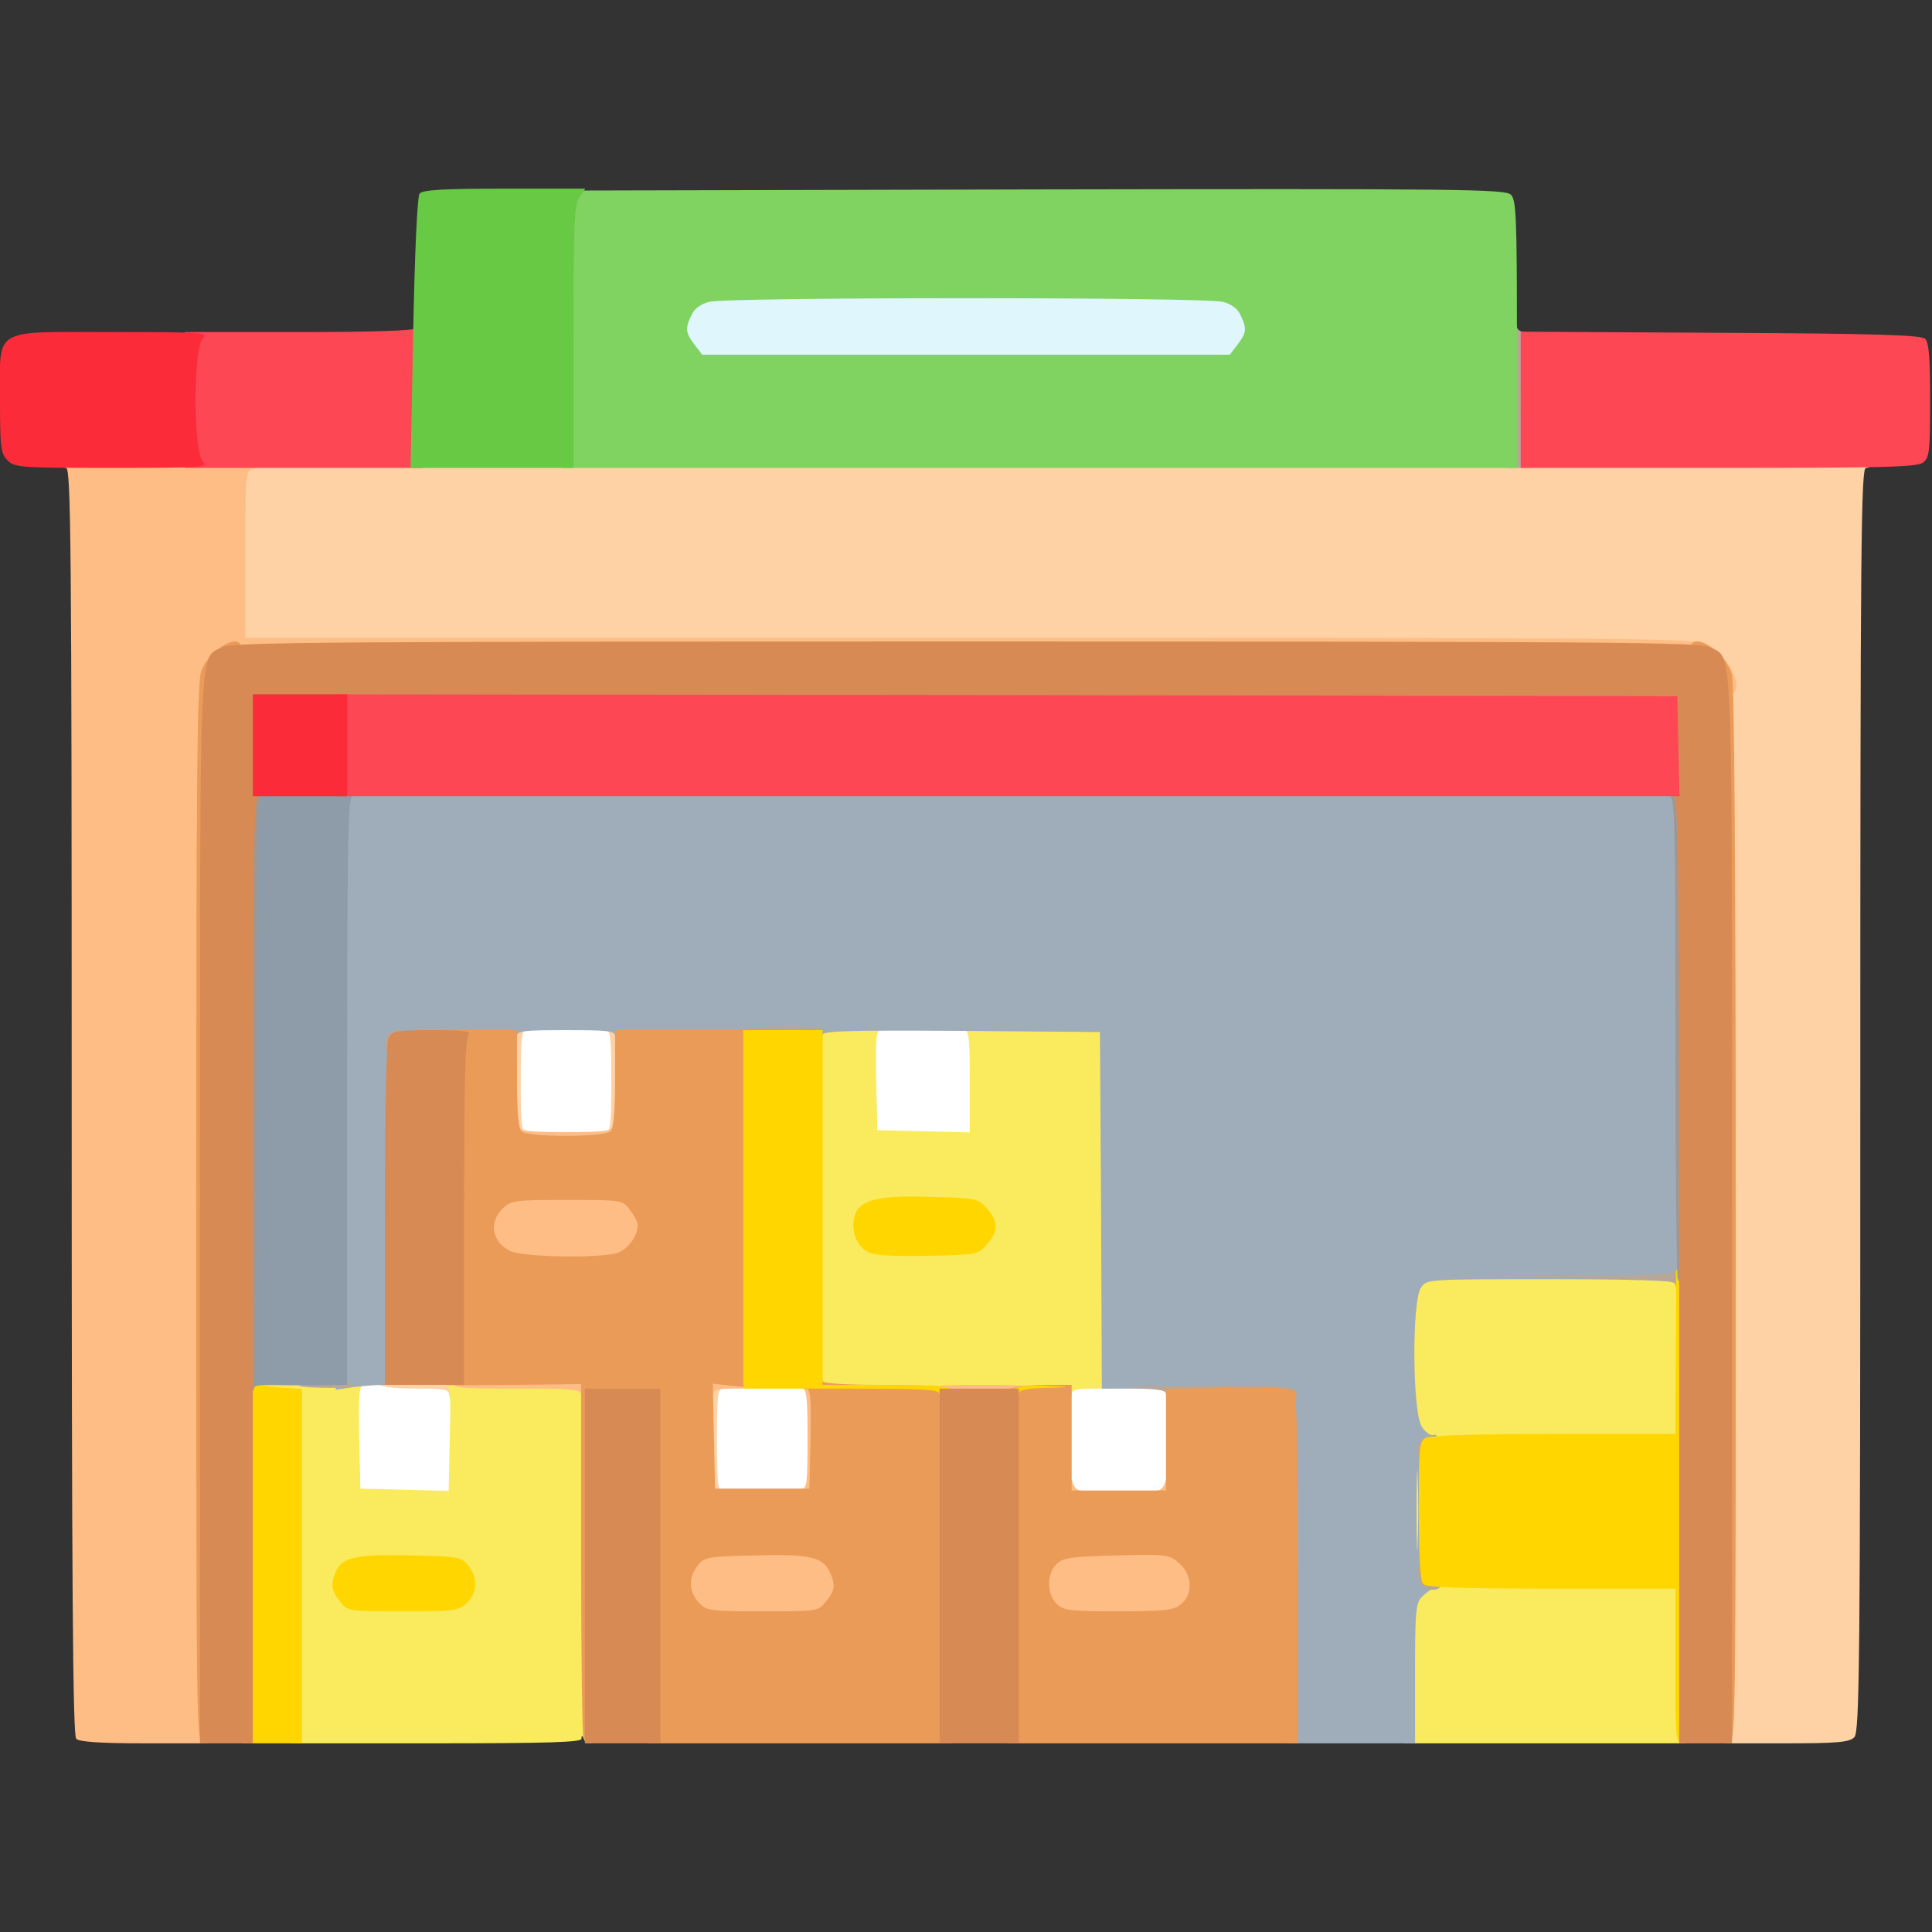
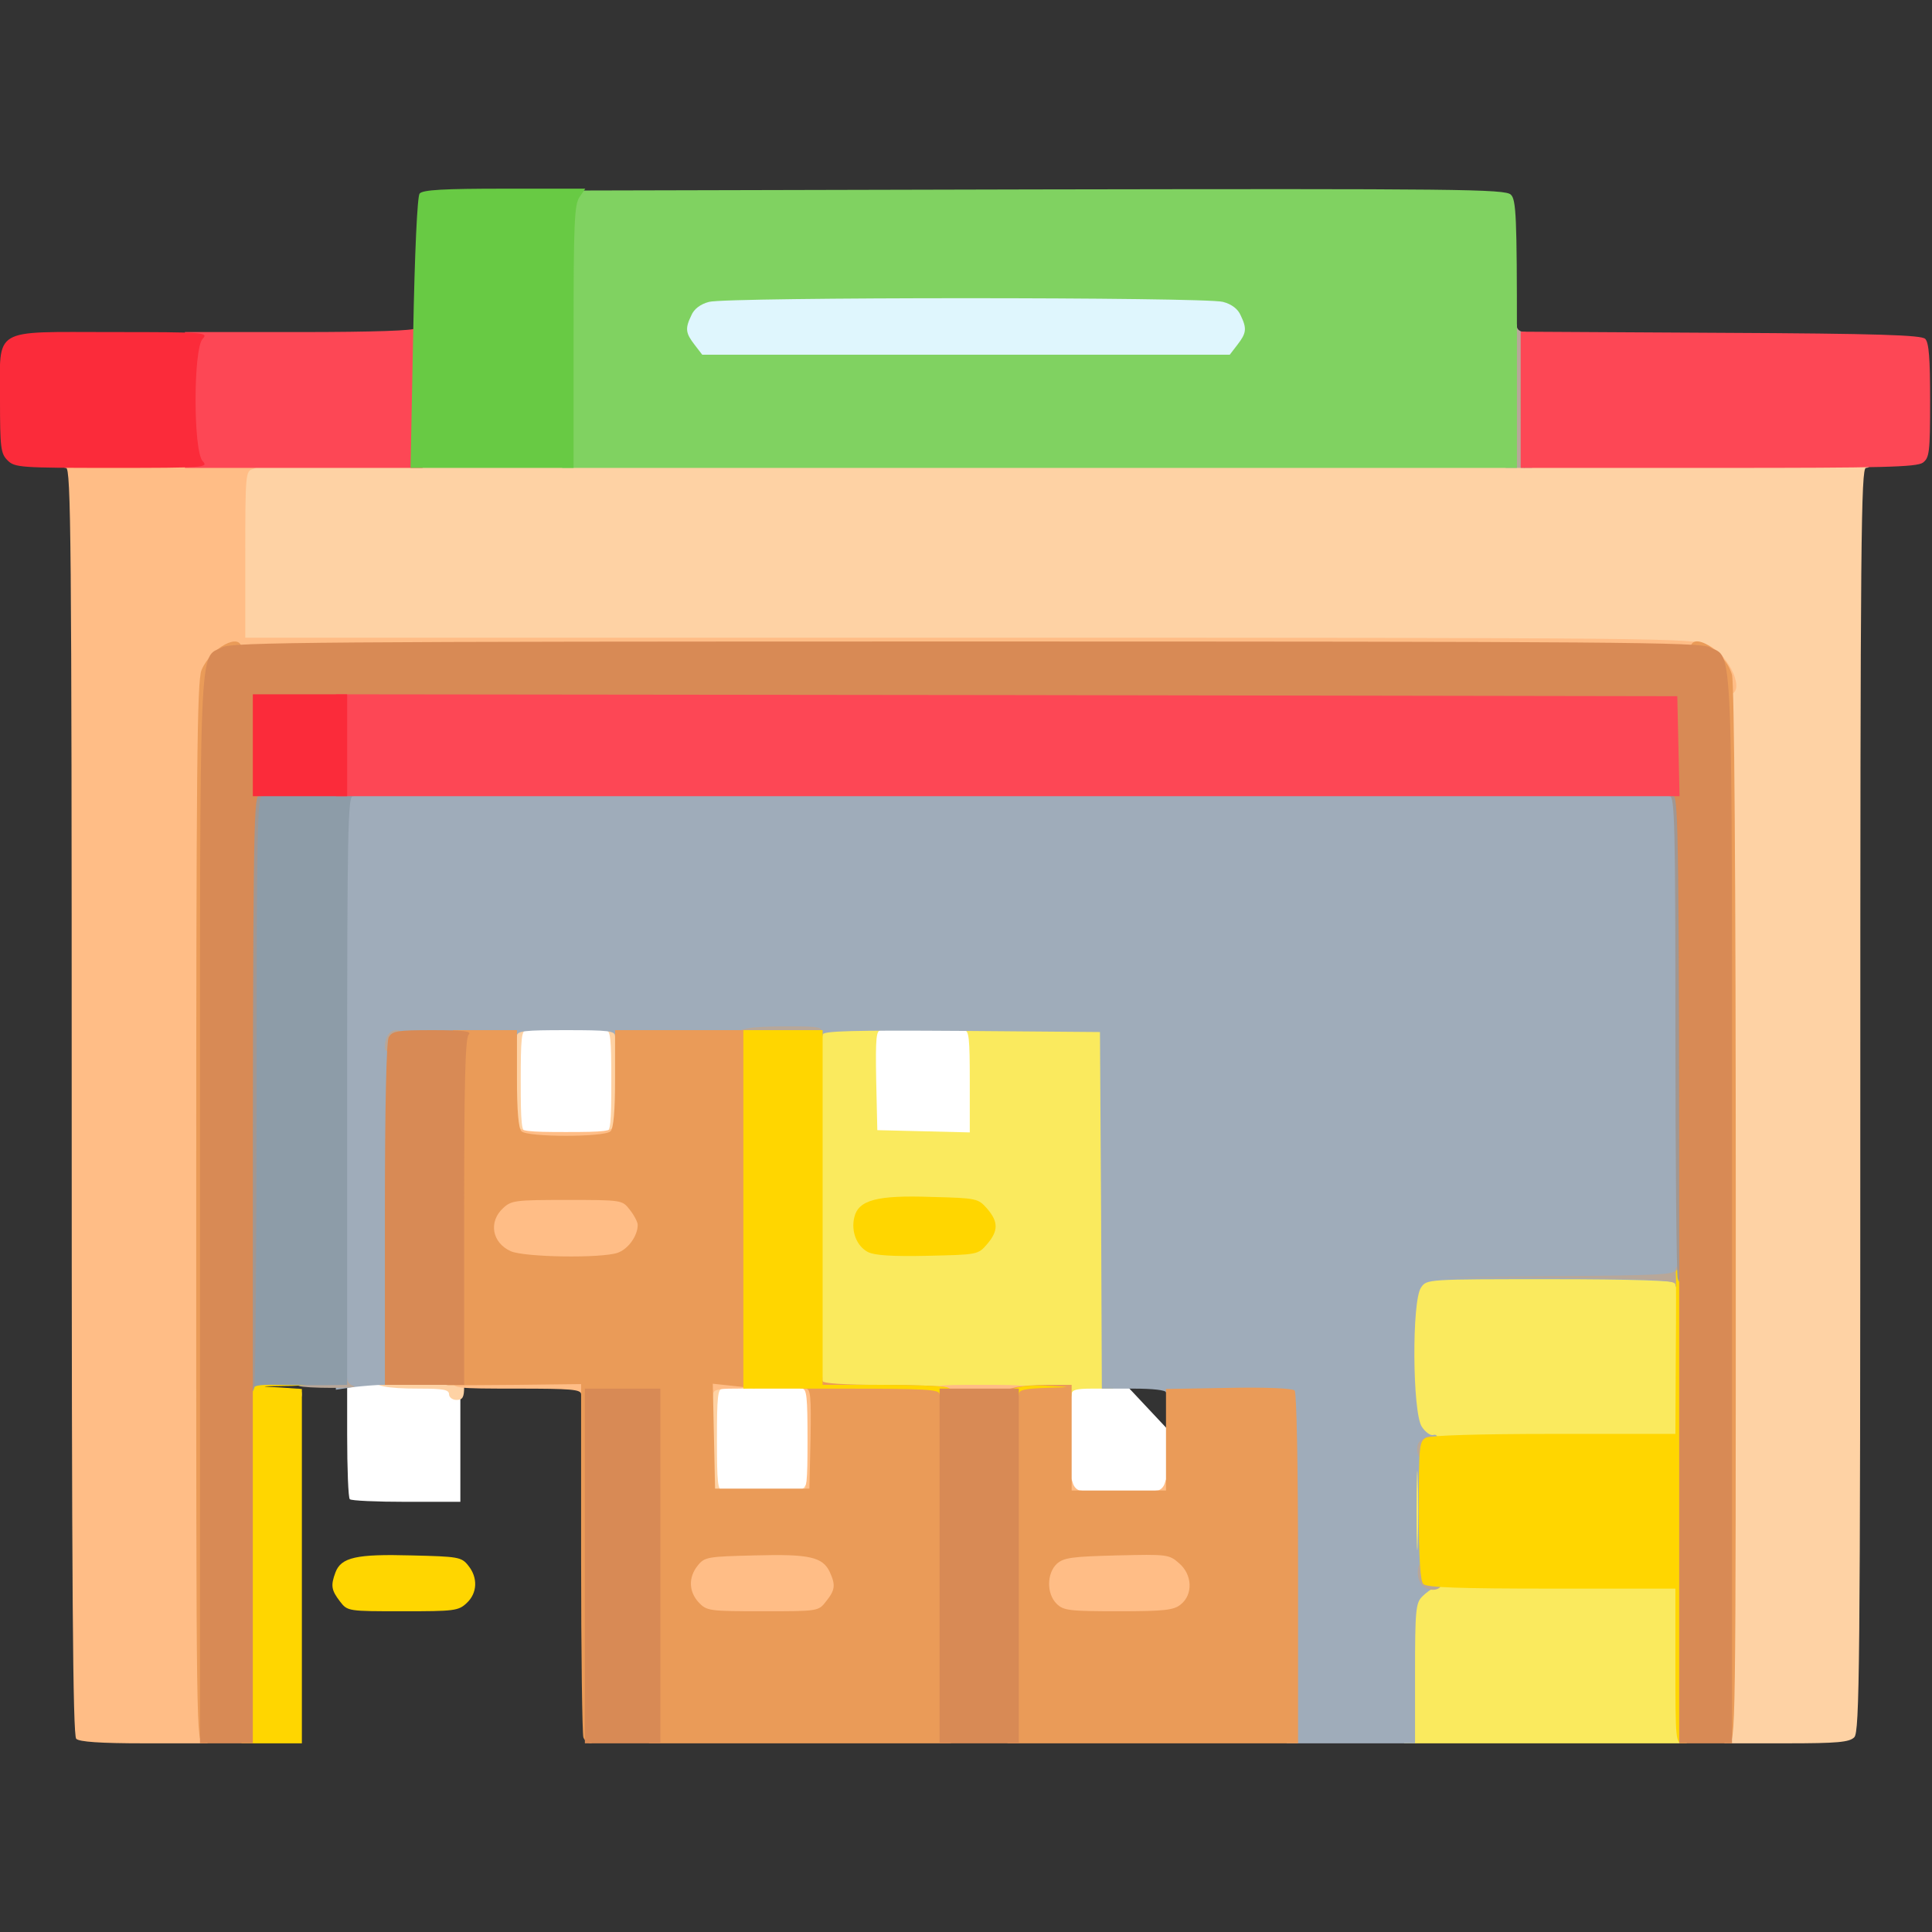
<svg xmlns="http://www.w3.org/2000/svg" width="512" height="512" viewBox="0 0 512 512" fill="none">
  <rect x="0" y="0" width="512" height="512" fill="#333333" stroke="none" />
  <g clip-path="url(#clip0_300_1288)">
    <path d="M92.7 397.3C92.3 397 92 389.2 92 380.2V363.7L101.8 364.3C107.1 364.7 113.9 365 116.8 365H122V381.5V398H107.7C99.8 398 93 397.7 92.7 397.3Z" fill="white" />
    <path d="M187 381.5V365H202H217L216.8 381.3L216.5 397.5L201.8 397.8L187 398.1V381.5Z" fill="white" />
-     <path d="M281.7 397.4C281.3 397 281 389.5 281 380.8V365H296.5H312L311.8 381.3L311.5 397.5L296.9 397.8C288.9 397.9 282.1 397.7 281.7 397.4Z" fill="white" />
+     <path d="M281.7 397.4C281.3 397 281 389.5 281 380.8V365H296.5L311.8 381.3L311.5 397.5L296.9 397.8C288.9 397.9 282.1 397.7 281.7 397.4Z" fill="white" />
    <path d="M135 286.5V270H150H165V286.5V303H150H135V286.5Z" fill="white" />
    <path d="M229.7 302.3C229.3 302 229 294.5 229 285.8V270H244.5H260V286.5V303H245.2C237 303 230 302.7 229.7 302.3Z" fill="white" />
    <path d="M181.1 94.4C179.7 92.6 179 90.3 179 87.4C179 81.1 180.7 78.2 184.9 77C189.8 75.7 322.2 75.7 327.1 77C331.3 78.2 333 81.1 333 87.4C333 90.3 332.3 92.6 330.9 94.4L328.9 97H256H183.1L181.1 94.4Z" fill="#DFF6FD" />
    <path d="M457 322.4C457 165.4 457.6 177.5 449.6 173.9C445.7 172.1 438.2 172 253.7 172H62L62.2 146.8L62.5 121.5L279.3 121.2C471.5 121 496 121.2 496 122.5C496 123.3 495.3 124 494.5 124C493.2 124 493 143.3 493 291.4C493 442.3 492.8 459 491.4 460.4C490.1 461.7 487 462 473.4 462H457V322.4Z" fill="#FED2A4" />
    <path d="M372 425.5C372 422.2 372.2 422 375.5 422C378.8 422 379 422.2 379 425.5C379 428.8 378.8 429 375.5 429C372.2 429 372 428.8 372 425.5Z" fill="#FED2A4" />
    <path d="M210 396.5C210 395.7 210.7 395 211.6 395C212.5 395 213.4 394.1 213.7 393C214.6 389.5 217 390.6 217 394.5C217 397.8 216.8 398 213.5 398C211.1 398 210 397.5 210 396.5Z" fill="#FED2A4" />
    <path d="M186 381V365H189.5C191.9 365 193 365.5 193 366.5C193 367.3 192.3 368 191.5 368C190.2 368 190 370.2 190 381.5C190 392.8 190.2 395 191.5 395C192.3 395 193 395.5 193 396C193 396.6 191.4 397 189.5 397H186V381Z" fill="#FED2A4" />
    <path d="M372 375.5C372 372.2 372.2 372 375.5 372C378.8 372 379 372.2 379 375.5C379 378.8 378.8 379 375.5 379C372.2 379 372 378.8 372 375.5Z" fill="#FED2A4" />
    <path d="M119 369.5C119 368.3 117.5 368 111.3 368C102.2 368 99 367.3 99 365.4C99 364.3 101.4 364 111 364H123V367.5C123 370.3 122.6 371 121 371C119.9 371 119 370.3 119 369.5Z" fill="#FED2A4" />
    <path d="M134 286V270H137.5C139.9 270 141 270.5 141 271.5C141 272.3 140.3 273 139.5 273C138.2 273 138 275.2 138 286.5C138 297.8 138.2 300 139.5 300C140.3 300 141 300.5 141 301C141 301.6 139.4 302 137.5 302H134V286Z" fill="#FED2A4" />
    <path d="M159 301C159 300.5 159.7 300 160.5 300C161.8 300 162 297.8 162 286.5C162 275.2 161.8 273 160.5 273C159.7 273 159 272.3 159 271.5C159 270.5 160.1 270 162.5 270H166V286V302H162.5C160.6 302 159 301.6 159 301Z" fill="#FED2A4" />
-     <path d="M77 416.5V371H71H65V367.5V364H70.3C81 364 98 365.3 98 366.2C98 366.6 97.3 367 96.5 367C95.2 367 95 369 95.2 380.8L95.5 394.5L107.2 394.8L118.9 395.1L119.2 381C119.5 368.2 119.3 367 117.8 367C116.8 367 116 366.6 116 366C116 365.4 123.5 365 136.5 365H157V413.5C157 457.4 156.6 465.5 154.7 460.8C154.3 459.8 154.1 459.8 154.1 460.8C154 461.7 145.6 462 115.5 462H77V416.5ZM120.5 422C122.7 419.6 121.9 417.3 118.5 416C114.3 414.4 98.4 414.8 95 416.5C91.6 418.3 91.3 419.6 93.7 422.2C95.1 423.7 96.9 424 107 424C117.3 424 118.9 423.8 120.5 422Z" fill="#FAEA5E" />
    <path d="M372.1 401.3C372.1 349.2 372.3 340.2 373.6 338.3L375 336H411H447V359.5V383H415.3C397.8 383 382.5 383.3 381.3 383.6C379 384.2 379 384.5 379 401.1V418H413H447V440V462H409.5H372.1V401.3Z" fill="#FAEA5E" />
    <path d="M248.3 370.3L215 370V320V270H225C233.2 270 235 270.3 235 271.5C235 272.3 234.3 273 233.5 273C232.2 273 232 274.9 232.2 286.3L232.5 299.5L244.8 299.8L257 300.1V286.5C257 275.2 256.8 273 255.5 273C254.7 273 254 272.3 254 271.5C254 270.2 256.7 270 274.3 270.2L294.5 270.5L294.8 319.3L295 368H289.5C285.3 368 284 368.3 284 369.5C284 370.3 283.4 370.9 282.8 370.8C282.1 370.6 266.5 370.4 248.3 370.3ZM258.2 327.3L260.4 325L258.2 322.8C256.4 320.9 254.7 320.5 246.7 320.2C235.5 319.7 229.6 321.5 230.2 325.2C230.7 329 234.5 330.1 245.7 329.8C254.8 329.5 256.2 329.2 258.2 327.3Z" fill="#FAEA5E" />
    <path d="M20.2 460.8C19.3 459.9 19 421 19 291.8C19 143.3 18.8 124 17.5 124C16.7 124 16 123.3 16 122.5C16 121.2 19.6 121 42.5 121C64.4 121 69 121.2 69 122.4C69 123.1 68.1 124 67 124.3C65.1 124.8 65 125.7 65 146.9V169H256.8C441.2 169 448.7 169.1 452.6 170.9C458.5 173.6 462.9 184 458.1 184C456.8 184 456 183 455.6 180.6C455.2 178.7 454.3 176.9 453.5 176.6C452.7 176.3 452 175.4 452 174.5C452 173.2 431.5 173 257.6 173H63.3L60.5 175.2C54.7 179.7 55 171.9 55 323V462H38.2C26.5 462 21 461.6 20.2 460.8Z" fill="#FFBD86" />
    <path d="M182.2 427.7C179.2 424.6 179.1 415.3 181.9 411.9C183.8 409.6 184.4 409.5 200 409.2C217.6 408.8 221 409.5 222.9 413.6C224.7 417.7 224.3 424.4 221.9 427.4L219.9 430H202.1C184.8 430 184.3 429.9 182.2 427.7Z" fill="#FFBD86" />
    <path d="M277 428C275.4 426.4 275 424.7 275 419.7C275 409.8 275.5 409.6 296 409.2C312.6 408.9 312.8 408.9 315.6 411.4C318.2 413.6 318.5 414.4 318.5 420C318.4 429.7 317.8 430 296.4 430C280.3 430 278.8 429.8 277 428Z" fill="#FFBD86" />
    <path d="M281 394.5C281 390.6 283.4 389.5 284.3 393C284.6 394.1 285.5 395 286.4 395C287.3 395 288 395.7 288 396.5C288 397.5 286.9 398 284.5 398C281.2 398 281 397.8 281 394.5Z" fill="#FFBD86" />
    <path d="M305 396.5C305 395.7 305.7 395 306.6 395C307.5 395 308.4 394.1 308.7 393C309.6 389.5 312 390.6 312 394.5C312 397.8 311.8 398 308.5 398C306.1 398 305 397.5 305 396.5Z" fill="#FFBD86" />
    <path d="M211 396C211 395.5 211.7 395 212.5 395C213.8 395 214 392.8 214 381.5C214 370.2 213.8 368 212.5 368C211.7 368 211 367.3 211 366.5C211 365.5 212.1 365 214.5 365H218V381V397H214.5C212.6 397 211 396.6 211 396Z" fill="#FFBD86" />
    <path d="M154 369.5C154 368.2 151.4 368 137 368C120.7 368 120 367.9 120 366C120 364.1 120.7 364 138.5 364H157V367.5C157 369.9 156.5 371 155.5 371C154.7 371 154 370.3 154 369.5Z" fill="#FFBD86" />
    <path d="M186 367.5V364H193C199.3 364 200 364.2 200 366C200 367.8 199.3 368 194.5 368C190.3 368 189 368.3 189 369.5C189 370.3 188.3 371 187.5 371C186.5 371 186 369.9 186 367.5Z" fill="#FFBD86" />
    <path d="M247 369C247 367.1 247.7 367 260 367C272.3 367 273 367.1 273 369C273 370.9 272.3 371 260 371C247.7 371 247 370.9 247 369Z" fill="#FFBD86" />
    <path d="M132.4 334.6C128.7 332.9 128 331.4 128 324.6C128 320.4 128.5 318.9 130.3 317.2C132.5 315.1 133.5 315 150.2 315H167.9L169.9 317.6C172.3 320.6 172.7 327.3 170.9 331.4C170.2 332.8 168.4 334.4 166.7 335C162.2 336.5 136.2 336.2 132.4 334.6Z" fill="#FFBD86" />
    <path d="M136 300.3C136.1 297.2 136.3 296.8 137.1 298.3C138 299.8 139.7 300 150 300C160.3 300 162 299.8 162.9 298.3C163.7 296.8 163.9 297.2 164 300.3V304H150H136V300.3Z" fill="#FFBD86" />
    <path d="M341 417.2C341 383.7 340.7 372.1 339.8 371.2C339 370.4 334 370 323.8 370C314.6 370 309 369.6 309 369C309 368.4 305.5 368 300.5 368H292L291.8 320.8L291.5 273.5L254.8 273.2C225.7 273 218 273.2 218 274.2C218 275.2 211.8 275.6 190.5 275.9C165.8 276.2 163 276 163 274.6C163 273.2 161.3 273 150 273C139.1 273 137 273.2 137 274.5C137 275.8 134.6 276 121.6 276C108.5 276 106.1 276.2 105.6 277.6C105.3 278.5 105 298.9 105 323.1V367H101.6C99.8 367 96.2 367.3 93.6 367.6L89 368.3V288.1V208H268H447V274.5C447 332.9 446.8 341 445.5 341C444.7 341 444 340.6 444 340C444 339.4 432.4 339 411.1 339C378.1 339 378.1 339 376.6 341.2C374.1 344.7 374.3 374.4 376.8 378.1C377.7 379.5 379.1 380.5 379.8 380.3C381.5 379.7 381.3 382.8 379.5 384.6C377.1 387 377.3 413.1 379.8 417.2C381.2 419.7 381.2 420.4 380.1 420.8C379.4 421 377.9 422.1 376.9 423.1C375.2 424.8 375 426.7 375 443.5V462H358H341V417.2ZM375.7 391.7C375.6 387.2 375.4 391.2 375.4 400.5C375.4 409.9 375.6 413.5 375.7 408.7C375.9 403.9 375.9 396.2 375.7 391.7Z" fill="#9FACBA" />
    <path d="M376.6 419.8C375.2 417.8 375.5 414 377.2 414C378.4 414 381.9 418.1 382 419.6C382 421.8 378.1 421.9 376.6 419.8Z" fill="#B8A799" />
    <path d="M375.7 385.1C375.2 382.9 375.9 381.6 378.3 380.7C379.5 380.2 380 380.6 380 381.9C380 386.6 376.8 389 375.7 385.1Z" fill="#B8A799" />
    <path d="M78 369.5C78 368.7 78.5 368 79 368C79.6 368 80 368.7 80 369.5C80 370.3 79.6 371 79 371C78.5 371 78 370.3 78 369.5Z" fill="#B8A799" />
-     <path d="M309 369.5C309 368.4 307.1 368 300.3 367.7C295.4 367.6 302.8 367.3 316.6 367.2C341.1 367 344 367.3 344 370.2C344 370.6 336.1 371 326.5 371C311.8 371 309 370.8 309 369.5Z" fill="#B8A799" />
    <path d="M79.3 367.3C78.6 367.1 78 366.2 78 365.4C78 364.3 79.6 364 85 364C90.4 364 92 364.3 92 365.4C92 366.2 92.8 367.1 93.8 367.3C94.7 367.6 92.1 367.8 88 367.8C83.9 367.8 79.9 367.6 79.3 367.3Z" fill="#B8A799" />
    <path d="M444 340.5C444 339.2 439.5 339 411.8 338.7L379.5 338.5L411.8 338.2C439.6 338 444 337.8 444 336.5C444 335.7 444.9 335 446 335C447.6 335 448 335.7 448 338.5C448 341.3 447.6 342 446 342C444.9 342 444 341.3 444 340.5Z" fill="#B8A799" />
    <path d="M102 277.6C102 274.8 103.2 273 105.1 273C107 273 107.5 274.6 106.4 277.4C105.6 279.4 102 279.5 102 277.6Z" fill="#B8A799" />
    <path d="M195 274.6C195 272.6 198.2 272 208.8 272C217.3 272 218 272.1 218 274C218 275.9 217.3 276 206.5 276C197.4 276 195 275.7 195 274.6Z" fill="#B8A799" />
    <path d="M399 104.5C399 87.8 399.2 85 400.5 85C401.3 85 402 85.7 402 86.5C402 87.3 402.9 88 404 88C405.9 88 406 88.7 406 106V124H402.5H399V104.5Z" fill="#B8A799" />
    <path d="M52 321.5C52 204.3 52.2 180.4 53.4 177.6C55.9 171.6 64 167.3 64 172C64 173.4 63.2 174.2 61.2 174.6C59.1 175 58.2 176 57.2 179.1C56.3 182.1 56 215.6 56 322.5C56 461.3 56 462 54 462C52 462 52 461.3 52 321.5Z" fill="#EA9B58" />
    <path d="M154.6 460.4C154.3 459.5 154 438.1 154 412.8V366.8L137.3 367C128 367.1 119.7 367.1 118.8 367.1C116.6 367 116.4 364 118.5 364C119.8 364 120 358.3 120 318.5V273H128.5H137V285.8C137 294.4 137.4 299 138.2 299.8C139.8 301.4 160.2 301.4 161.8 299.8C162.6 299 163 294.4 163 285.8V273H181.5H200V320.4V367.9L194.5 367.3L188.9 366.7L189.2 380.6L189.5 394.5H202H214.5L214.8 381.3C215 369.9 214.8 368 213.5 368C212.7 368 212 367.3 212 366.5C212 365.5 213 365 215 365C216.7 365 218 365.5 218 366C218 366.6 223.8 367 233.4 367C241.9 367 249.5 367.3 250.4 367.6C251.8 368.1 252 373.3 252 415.1V462H212H172V416.5V371H165H158V416.5C158 454.7 157.8 462 156.6 462C155.8 462 154.9 461.3 154.6 460.4ZM218.9 424.4C221.3 421.4 221.5 420.1 219.9 416.6C218 412.6 214.5 411.8 200 412.2C187.6 412.5 186.7 412.6 184.9 414.9C182.4 418 182.5 421.8 185.2 424.7C187.3 426.9 188 427 202.1 427C216.8 427 216.9 427 218.9 424.4ZM163.7 332C166.5 331 169 327.5 169 324.6C169 323.9 168.1 322.1 166.9 320.6C164.9 318 164.8 318 150.2 318C136.6 318 135.5 318.1 133.3 320.2C129.4 323.8 130.4 329.4 135.4 331.6C139.2 333.2 159.3 333.5 163.7 332Z" fill="#EA9B58" />
    <path d="M267 415.1V368.2L269.3 367.6C270.5 367.3 274.3 367 277.8 367H284V381V395H296.5H309V381.5V368.1L325.6 367.8C335.1 367.6 342.5 367.9 343.1 368.5C343.6 369 344 387.9 344 415.7V462H305.5H267V415.1ZM312.9 425.2C316.2 422.6 316 417.3 312.5 414.3C309.8 411.9 309.3 411.9 296 412.2C284.1 412.5 281.9 412.8 280.1 414.4C277.4 416.9 277.3 422.3 280 425C281.8 426.8 283.3 427 296.4 427C308.6 427 311.1 426.7 312.9 425.2Z" fill="#EA9B58" />
    <path d="M456 322.5C456 215.6 455.7 182.1 454.8 179.1C453.8 176 452.9 175 450.8 174.6C448.8 174.2 448 173.4 448 172C448 166.8 457.2 172.5 459 178.8C459.6 181.2 460 230 460 322.3C460 461.3 460 462 458 462C456 462 456 461.3 456 322.5Z" fill="#EA9B58" />
    <path d="M64 413V363.9L73.3 364.6C78.3 365 82.7 365.4 82.9 365.6C84.1 366.7 81.3 367.3 75.3 367.3C68.6 367.4 68.6 367.4 74.3 367.7L80 368.1V415V462H72H64V413Z" fill="#FFD600" />
    <path d="M444 441.5V421H411.2C387 421 378.1 420.7 377.2 419.8C376.4 419 376 413.2 376 400.3C376 383.3 376.1 382 377.9 381C379.2 380.4 391.7 380 411.9 380H444L444.1 359.3C444.2 347.8 444.2 337.9 444.1 337.3C444 336.6 444.8 336 446 336C448 336 448 336.2 448 399C448 461.3 448 462 446 462C444.1 462 444 461.3 444 441.5Z" fill="#FFD600" />
    <path d="M90.1 424.4C87.8 421.4 87.6 420.2 88.9 416.7C90.4 412.7 94.5 411.8 109 412.2C121.4 412.5 122.3 412.6 124.1 414.9C126.7 418.1 126.5 422.2 123.7 424.8C121.5 426.9 120.4 427 106.8 427C92.2 427 92.1 427 90.1 424.4Z" fill="#FFD600" />
    <path d="M249 369.5C249 368.2 245.4 368 223 368H197V320.5V273H207.5H218V320V367H233.3C241.6 367 249.5 367.3 250.8 367.6C253.5 368.4 253.7 371 251 371C249.9 371 249 370.3 249 369.5Z" fill="#FFD600" />
    <path d="M267 369.5C267 367.7 271.9 366.8 279 367.3C284.1 367.6 283.9 367.6 277.3 367.8C271.6 368 270 368.3 270 369.5C270 370.3 269.3 371 268.5 371C267.7 371 267 370.3 267 369.5Z" fill="#FFD600" />
    <path d="M230 331.8C227 330.2 225.5 326.3 226.4 322.6C227.5 318 232.4 316.7 246.8 317.2C258.9 317.5 259.2 317.6 261.6 320.3C264.6 323.8 264.6 326.2 261.6 329.7C259.2 332.5 259.1 332.5 245.8 332.8C236.4 333 231.8 332.7 230 331.8Z" fill="#FFD600" />
    <path d="M65 289V208H80C92.7 208 95 208.2 95 209.5C95 210.3 94.3 211 93.5 211C92.2 211 92 220.3 92 289V367L86.3 367.1C83.1 367.1 77.5 367.1 73.8 367C68.2 366.9 67 367.2 67 368.4C67 369.3 66.6 370 66 370C65.3 370 65 342.3 65 289Z" fill="#8D9CA8" />
    <path d="M64 289V208H67.5C69.9 208 71 208.5 71 209.5C71 210.3 70.3 211 69.5 211C68.2 211 68 220.3 68 288.3C68 330.7 67.7 366.5 67.4 367.8C67 369 66.1 370 65.4 370C64.2 370 64 357.3 64 289Z" fill="#A19792" />
    <path d="M444.6 338.8C444.3 337.5 444 308.3 444 273.8C444 218.6 443.8 211 442.5 211C441.7 211 441 210.3 441 209.5C441 208.5 442.1 208 444.5 208H448V274.5C448 330.5 447.8 341 446.6 341C445.9 341 445 340 444.6 338.8Z" fill="#A19792" />
    <path d="M53 320.5C53 164.9 52.6 174.8 59 171.5C61.6 170.2 84.5 170 256 170C427.5 170 450.4 170.2 453 171.5C459.4 174.8 459 164.9 459 320.5V462H452H445V336.5C445 226.8 444.8 211 443.5 211C442.3 211 442 208.8 441.8 199.3L441.5 187.5L255.8 187.2L70 187V199C70 209 69.8 211 68.5 211C67.2 211 67 225.6 67 336.5V462H60H53V320.5Z" fill="#D88A55" />
    <path d="M155 415V368H165H175V415V462H165H155V415Z" fill="#D88A55" />
    <path d="M249 415V368H259.5H270V415V462H259.5H249V415Z" fill="#D88A55" />
    <path d="M102 321.9C102 292.8 102.4 276.2 103 274.9C104 273.2 105.2 273 114.7 273C123 273 125.1 273.3 124.2 274.2C123.3 275.1 123 286.9 123 321.2V367H112.5H102V321.9Z" fill="#D88A55" />
    <path d="M149.2 87.3L149.5 50.5L274.2 50.2C386.5 50 399 50.1 400.4 51.6C401.8 52.9 402 57.7 402 88.6V124H275.5H149L149.2 87.3ZM327.9 91.4C330.3 88.3 330.5 87.1 328.8 83.6C328.1 81.9 326.4 80.6 324.1 80C319.2 78.7 192.8 78.7 187.9 80C185.6 80.6 183.9 81.9 183.2 83.6C181.5 87.1 181.7 88.3 184.1 91.4L186.1 94H256H325.9L327.9 91.4Z" fill="#80D261" />
    <path d="M403 106C403 94.7 403.4 88 404 88C404.6 88 405 94.7 405 106C405 117.3 404.6 124 404 124C403.4 124 403 117.3 403 106Z" fill="#80D261" />
    <path d="M89 197.5V184L266.8 184.2L444.5 184.5L444.8 197.8L445.1 211H267H89V197.5Z" fill="#FD4755" />
    <path d="M49 106V88H79.5C99.2 88 110 87.6 110 87C110 86.5 110.5 86 111 86C111.6 86 112 93 112 105V124H80.5H49V106Z" fill="#FD4755" />
    <path d="M403 106V87.9L456 88.2C497.8 88.4 509.2 88.8 510.2 89.8C511.2 90.8 511.5 95.1 511.5 106.1C511.5 119.9 511.3 121.3 509.6 122.6C507.9 123.8 498.9 124 455.3 124H403V106Z" fill="#FD4755" />
    <path d="M109.5 88.3C109.9 66.7 110.6 52 111.2 51.3C112 50.3 117.7 50 133.7 50H155.1L153.6 52.2C152.2 54.1 152 59.4 152 89.2V124H130.4H108.8L109.5 88.3Z" fill="#68CA44" />
    <path d="M67 197.5V184H79.5H92V197.5V211H79.5H67V197.5Z" fill="#FB2B3A" />
    <path d="M2 122C0.2 120.2 -1.83657e-06 118.7 -1.83657e-06 106C-1.83657e-06 86.5 -2.5 88 29.7 88C54.4 88 55.3 88.1 53.7 89.8C51.2 92.5 51.2 119.5 53.7 122.2C55.3 123.9 54.4 124 29.7 124C5.3 124 3.9 123.9 2 122Z" fill="#FB2B3A" />
  </g>
  <defs>
    <clipPath id="clip0_300_1288">
      <rect width="512" height="512" fill="white" />
    </clipPath>
  </defs>
</svg>